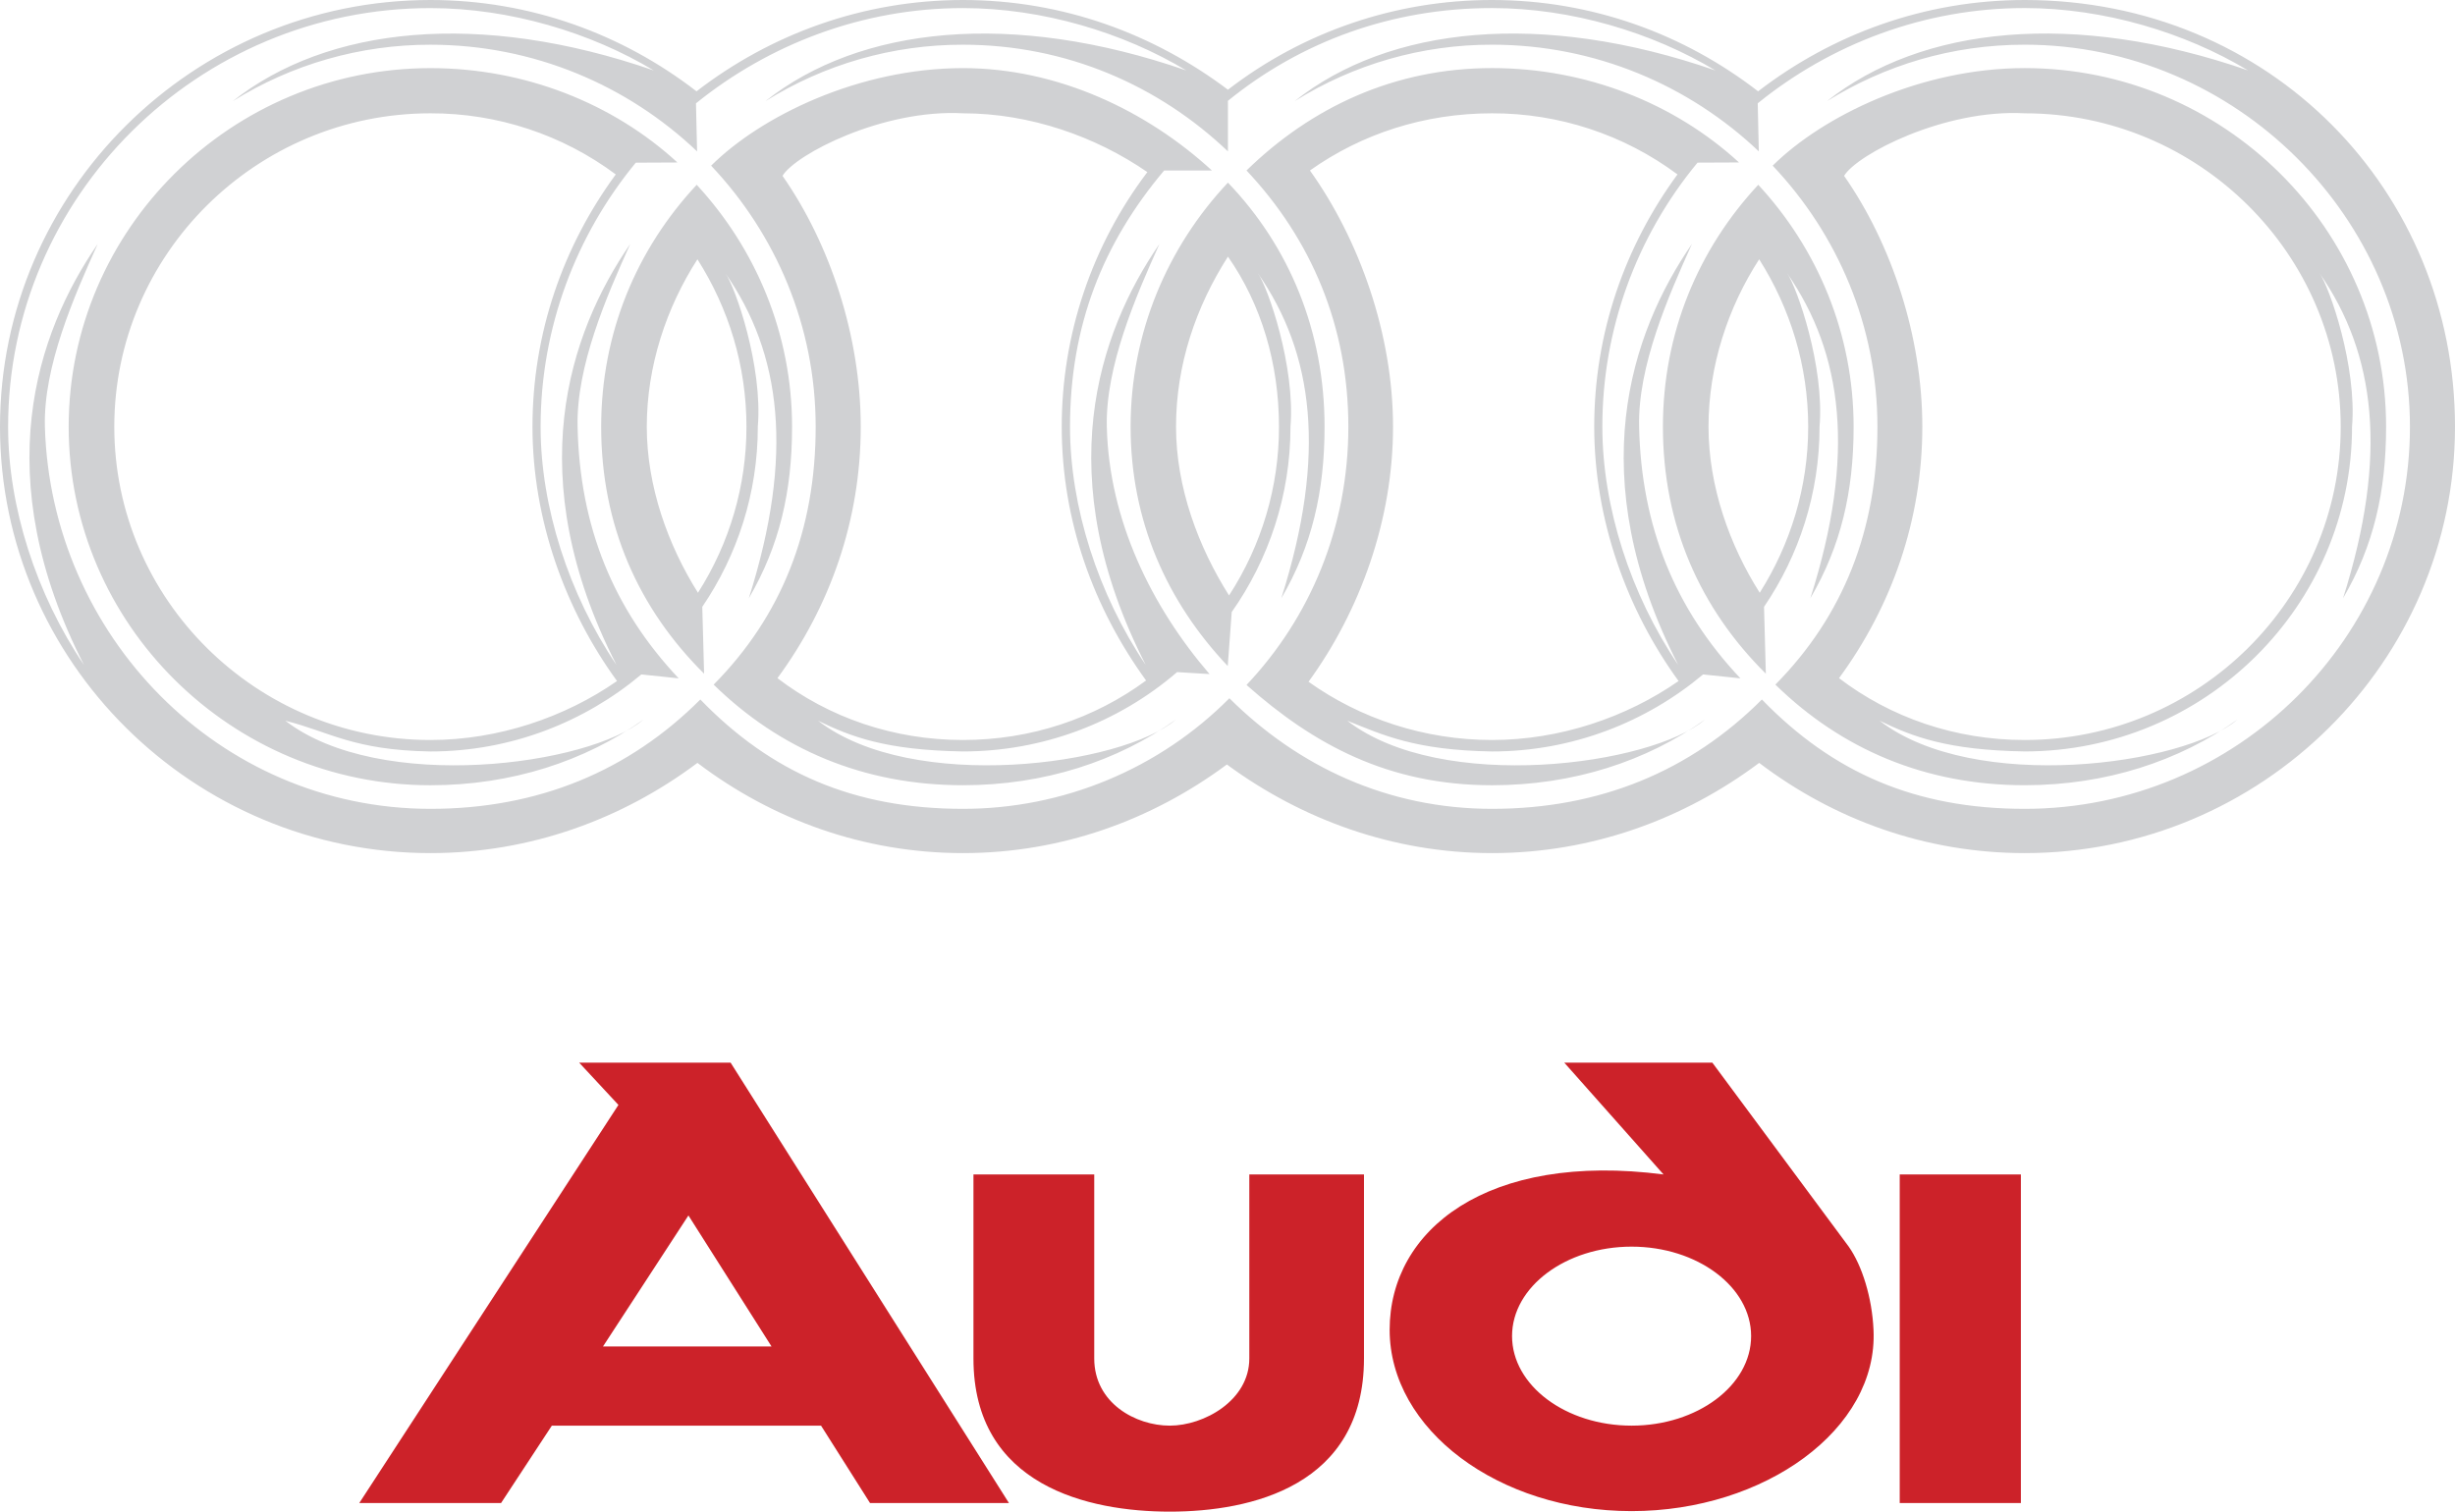
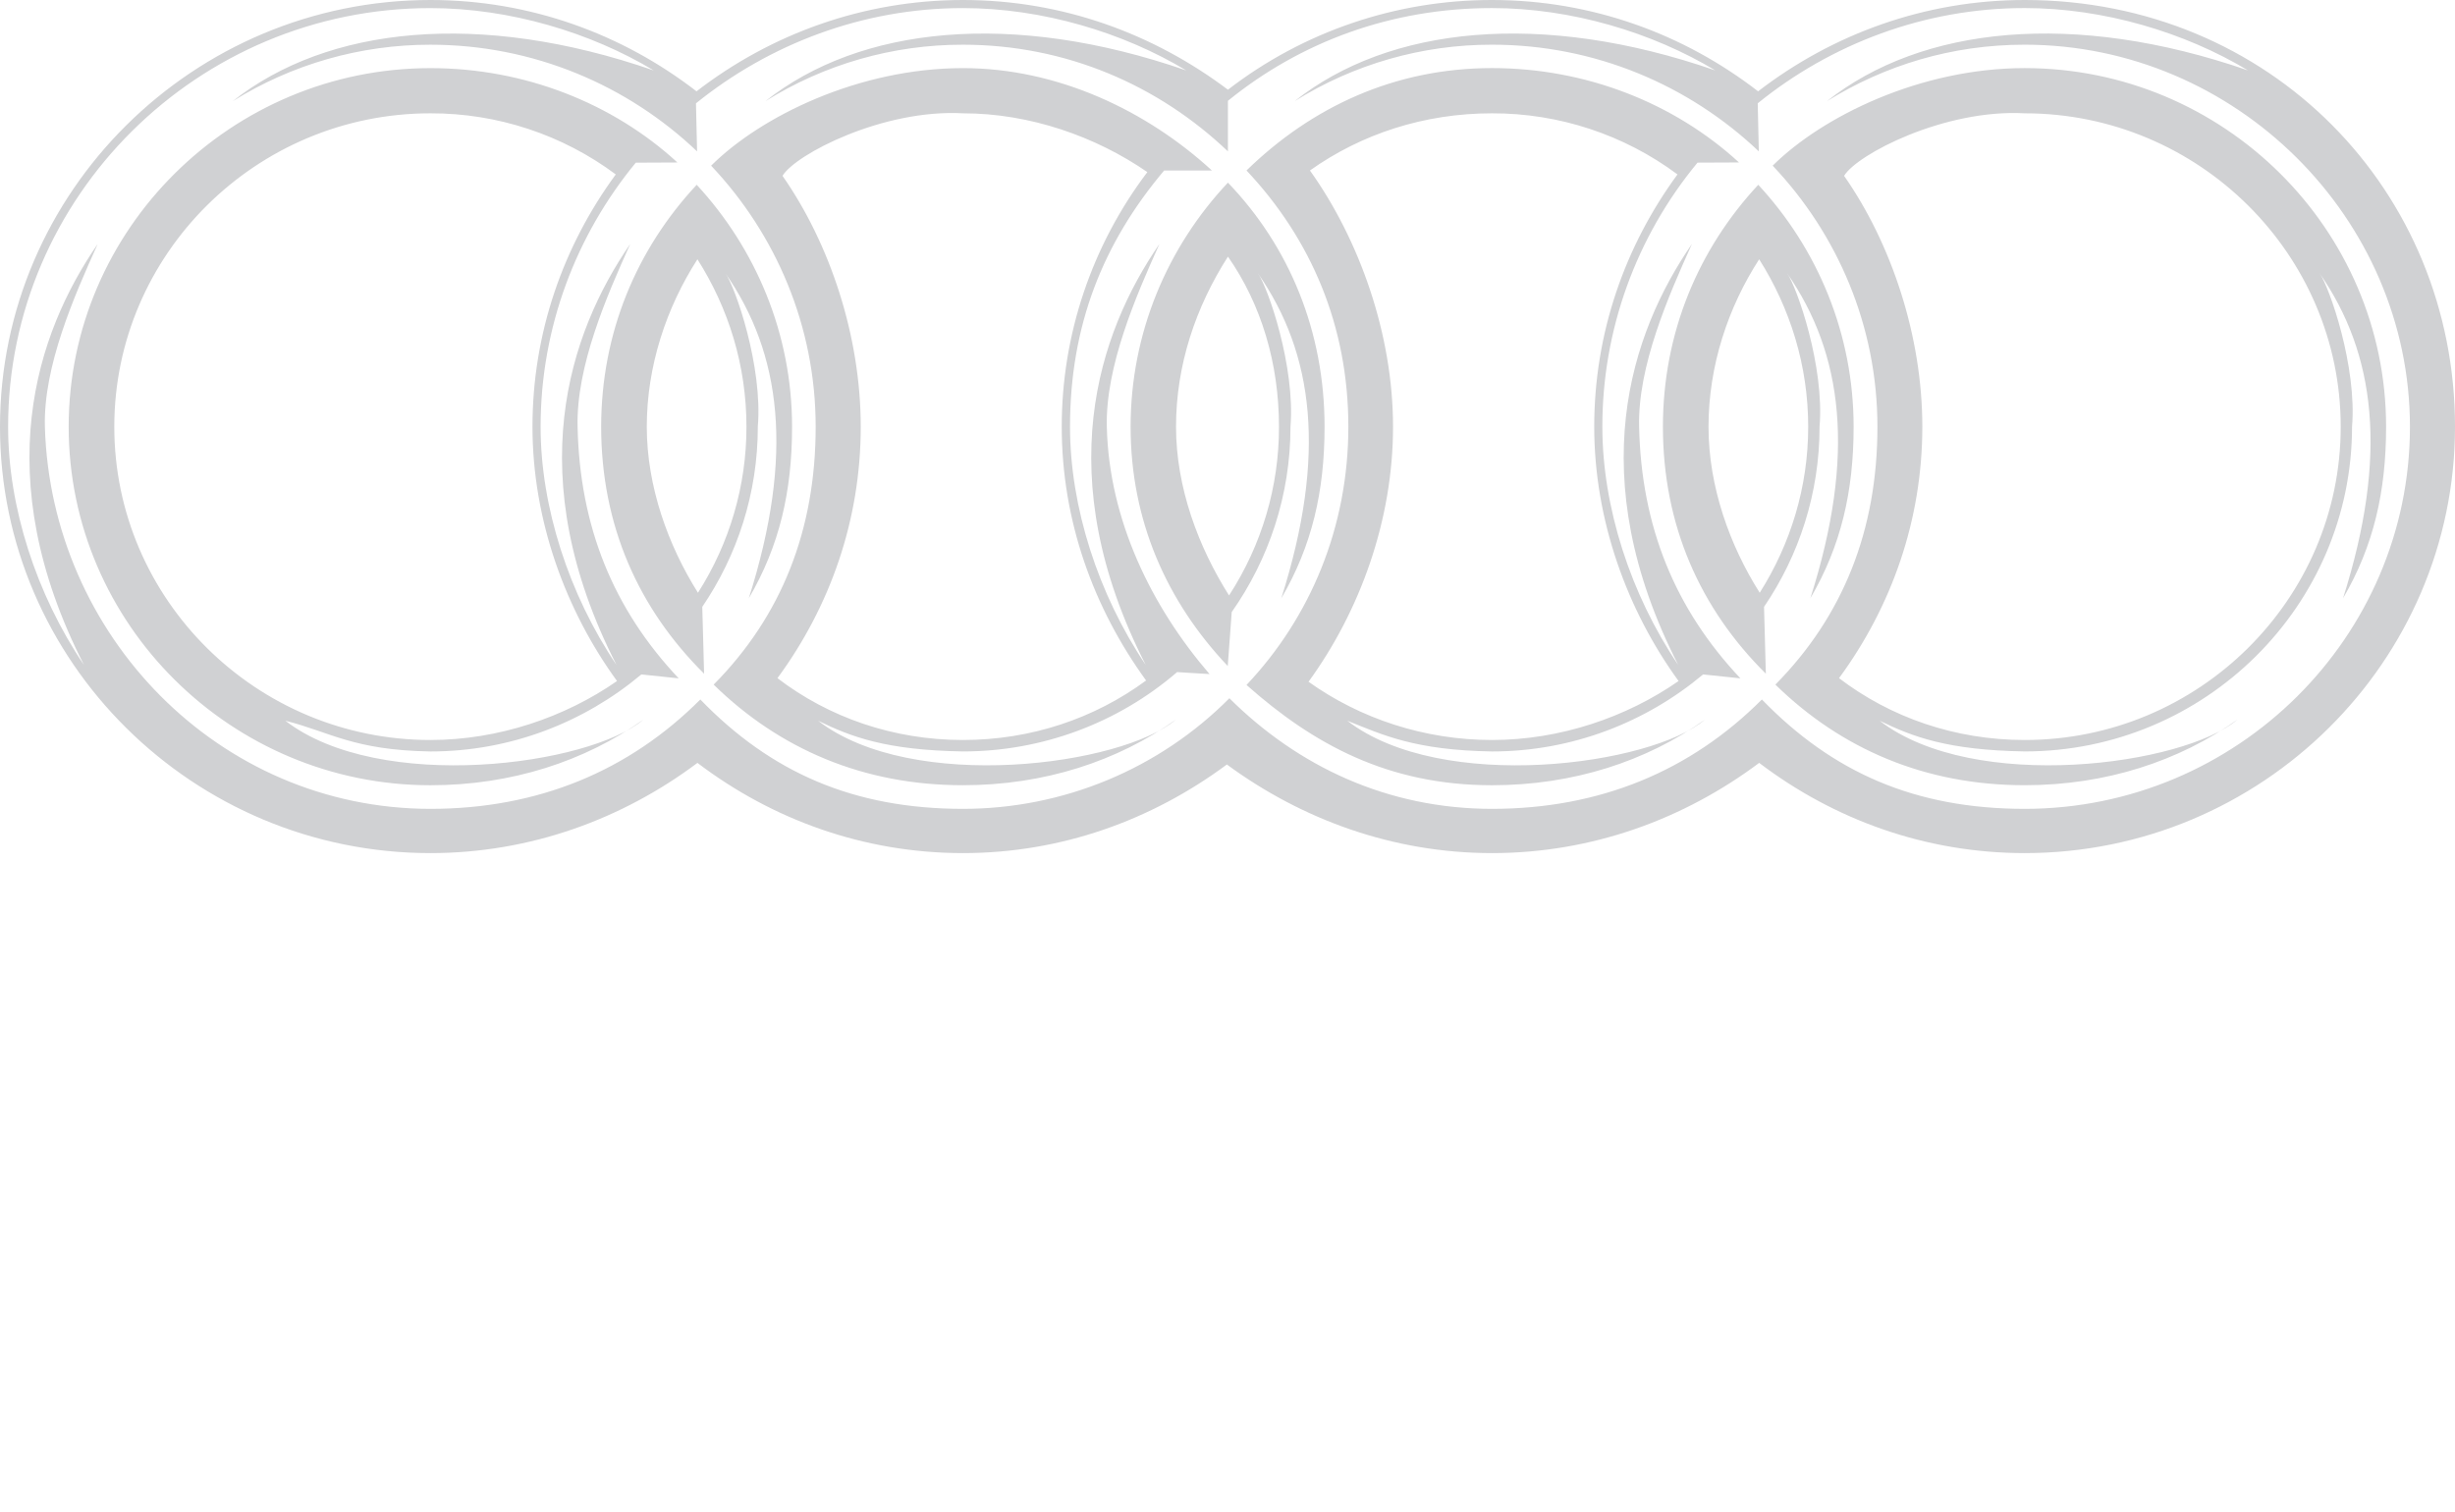
<svg xmlns="http://www.w3.org/2000/svg" width="164" height="101" viewBox="0 0 164 101" fill="none">
-   <path fill-rule="evenodd" clip-rule="evenodd" d="M135 78.471V100.427H126.906V78.471H135ZM108.994 83.294C113.382 83.294 116.979 85.977 116.979 89.268C116.979 92.572 113.382 95.254 108.994 95.254C104.606 95.254 101.009 92.572 101.009 89.268C101.009 85.977 104.606 83.294 108.994 83.294ZM111.128 78.471L104.497 71H114.388L123.5 83.294C124.388 84.551 125.059 86.695 125.155 88.849C125.48 95.493 117.878 100.965 108.994 100.965C100.109 100.965 92.832 95.518 92.832 88.849C92.832 82.169 99.354 76.95 111.128 78.471ZM73.098 90.766C73.098 93.746 75.867 95.254 78.145 95.254C80.423 95.254 83.457 93.578 83.457 90.766V78.471H91.117V90.766C91.117 99.288 83.564 101 78.145 101C72.738 101 65.029 99.288 65.029 90.766V78.471H73.098V90.766ZM48.806 71L67.401 100.426H58.121L54.848 95.254H36.865L33.471 100.426H24L41.313 73.825L38.689 71H48.806ZM51.54 89.963H40.282L45.989 81.211L51.54 89.963Z" fill="#CC2229" />
  <path fill-rule="evenodd" clip-rule="evenodd" d="M47.036 45.013C42.652 40.666 40.16 35.103 40.16 28.512C40.16 22.231 42.532 16.643 46.542 12.346C50.48 16.608 52.912 22.291 52.912 28.512C52.912 32.834 52.07 36.476 50.022 39.973C53.069 30.374 52.189 23.616 48.457 18.255C49.131 19.198 50.961 24.487 50.624 28.511C50.624 32.964 49.251 37.108 46.914 40.546L47.036 45.013ZM164 28.512C164 44.214 151.079 57 135.255 57C128.632 57 122.515 54.767 117.517 50.972C112.509 54.721 106.354 57 99.671 57C93.072 57 86.978 54.767 81.958 51.079C76.936 54.804 70.88 57 64.329 57C57.706 57 51.589 54.767 46.591 50.972C41.593 54.721 35.428 57 28.756 57C12.92 57 0 44.213 0 28.512C0 12.812 12.92 2.27988e-05 28.756 2.27988e-05C35.428 2.27988e-05 41.593 2.282 46.529 6.102C51.479 2.282 57.657 2.27988e-05 64.329 2.27988e-05C71 2.27988e-05 77.081 2.268 82.03 5.994C87.072 2.102 93.281 -0.008 99.671 2.27988e-05C106.354 2.27988e-05 112.509 2.282 117.446 6.102C122.406 2.282 128.584 2.27988e-05 135.255 2.27988e-05C151.68 2.27988e-05 164 12.776 164 28.512ZM135.255 2.986C130.389 2.986 125.911 4.358 122.045 6.759C128.366 1.755 138.517 0.669 150.175 4.705C145.973 2.174 140.554 0.538 135.255 0.538C128.523 0.538 122.286 2.962 117.421 6.902L117.493 10.114C112.857 5.708 106.571 2.986 99.671 2.986C95.003 2.979 90.43 4.287 86.484 6.76C92.784 1.756 102.947 0.67 114.591 4.706C110.388 2.175 104.981 0.539 99.671 0.539C92.962 0.539 86.894 2.784 82.029 6.736V10.115C77.406 5.709 71.228 2.987 64.328 2.987C59.657 2.979 55.079 4.288 51.13 6.761C57.439 1.757 67.591 0.671 79.247 4.707C75.044 2.176 69.638 0.54 64.328 0.54C57.607 0.54 51.371 2.964 46.493 6.904L46.567 10.116C41.943 5.71 35.656 2.988 28.756 2.988C24.082 2.982 19.502 4.29 15.547 6.761C21.869 1.758 32.02 0.672 43.676 4.708C39.474 2.177 34.054 0.541 28.756 0.541C13.222 0.541 0.542 13.126 0.542 28.515C0.542 33.865 2.42 39.714 5.611 44.431C-0.831 31.835 2.42 22.259 6.528 16.301C4.949 19.799 2.891 24.48 2.999 28.515C3.397 42.402 14.583 54.043 28.758 54.043C35.946 54.043 42.015 51.512 46.784 46.736C51.505 51.619 57.033 54.043 64.329 54.043C67.642 54.044 70.922 53.391 73.977 52.122C77.033 50.853 79.803 48.994 82.126 46.653C86.716 51.213 92.7 54.043 99.672 54.043C106.874 54.043 112.932 51.512 117.699 46.736C122.432 51.619 127.947 54.043 135.256 54.043C149.43 54.043 160.99 42.569 160.99 28.515C160.989 14.555 149.333 2.986 135.255 2.986ZM78.634 44.906C74.666 48.326 69.586 50.209 64.329 50.208C59.163 50.123 56.85 49.228 54.647 48.154C60.956 53.025 74.974 51.139 78.549 48.082C74.648 50.864 69.746 52.465 64.328 52.465C57.68 52.465 52.08 50.053 47.674 45.743C52.202 41.169 54.489 35.427 54.489 28.513C54.489 21.791 51.829 15.643 47.505 11.07C50.817 7.774 57.368 4.551 64.329 4.551C70.663 4.551 76.623 7.405 80.959 11.392H77.767C73.685 16.239 71.48 21.744 71.48 28.513C71.48 33.863 73.359 39.712 76.538 44.429C70.096 31.833 73.359 22.257 77.454 16.299C75.876 19.797 73.841 24.49 73.938 28.513C74.083 34.758 76.936 40.549 80.801 45.038L78.634 44.906ZM82.017 44.501C77.947 40.202 75.527 34.793 75.527 28.512C75.527 22.232 77.995 16.489 82.029 12.203C86.136 16.477 88.484 22.148 88.484 28.512C88.484 32.834 87.641 36.477 85.594 39.974C88.64 30.375 87.76 23.616 84.028 18.256C84.703 19.199 86.533 24.488 86.208 28.512C86.208 33.097 84.751 37.383 82.282 40.894L82.017 44.501ZM83.27 45.765C87.534 41.252 90.073 35.222 90.073 28.512C90.073 21.789 87.594 15.987 83.27 11.39C87.605 7.164 93.145 4.549 99.671 4.549C105.97 4.549 111.87 6.901 116.169 10.854L113.4 10.866C109.283 15.841 107.036 22.078 107.041 28.512C107.041 33.862 108.919 39.712 112.11 44.428C105.668 31.832 108.92 22.256 113.026 16.298C111.448 19.797 109.4 24.465 109.497 28.512C109.641 35.199 111.906 40.703 116.264 45.324L113.772 45.062C109.967 48.251 105.03 50.209 99.671 50.209C94.504 50.124 92.397 49.11 90.001 48.155C96.298 53.026 110.316 51.14 113.892 48.083C109.99 50.865 105.089 52.466 99.671 52.466C92.723 52.464 87.738 49.73 83.27 45.765ZM87.413 45.551C90.856 48.01 95.143 49.443 99.671 49.443C104.211 49.443 108.654 47.926 112.133 45.503C108.702 40.787 106.498 34.757 106.498 28.512C106.498 22.244 108.557 16.43 112.06 11.654C108.487 8.994 104.137 7.561 99.669 7.571C95.142 7.571 90.95 8.944 87.507 11.391C90.817 16.024 93.058 22.34 93.058 28.512C93.06 34.757 90.844 40.834 87.413 45.551ZM82.103 39.784C84.287 36.424 85.446 32.51 85.439 28.512C85.439 24.286 84.257 20.334 82.03 17.146C79.886 20.501 78.562 24.37 78.562 28.512C78.562 32.572 80.055 36.547 82.103 39.784ZM76.562 45.467C73.047 40.62 70.927 34.793 70.927 28.512C70.925 22.377 72.932 16.407 76.646 11.499C73.202 9.123 68.807 7.571 64.34 7.571C58.98 7.272 53.129 10.317 52.274 11.749C55.453 16.298 57.5 22.482 57.5 28.512C57.5 34.745 55.453 40.525 51.936 45.311C55.369 47.939 59.68 49.443 64.328 49.443C68.868 49.443 73.108 48.01 76.562 45.467ZM45.338 45.324L42.845 45.062C39.039 48.251 34.115 50.209 28.756 50.209C23.59 50.124 22.059 48.907 19.062 48.155C25.374 53.026 39.389 51.14 42.978 48.083C39.065 50.865 34.163 52.466 28.756 52.466C15.463 52.466 4.588 41.708 4.588 28.514C4.588 15.321 15.45 4.552 28.756 4.552C35.054 4.552 40.955 6.904 45.254 10.856L42.472 10.869C38.511 15.68 36.114 21.841 36.114 28.515C36.114 33.865 38.004 39.714 41.184 44.431C34.742 31.835 38.005 22.259 42.1 16.301C40.522 19.799 38.487 24.468 38.584 28.515C38.727 35.199 40.979 40.703 45.338 45.324ZM46.626 39.605C48.745 36.286 49.868 32.439 49.865 28.512C49.865 24.429 48.673 20.597 46.59 17.324C44.531 20.524 43.207 24.429 43.207 28.512C43.207 32.512 44.639 36.452 46.626 39.605ZM41.219 45.503C37.788 40.787 35.571 34.757 35.571 28.512C35.571 22.244 37.632 16.43 41.135 11.654C37.566 8.994 33.221 7.561 28.756 7.571C17.123 7.571 7.635 16.979 7.635 28.512C7.635 40.048 17.123 49.443 28.756 49.443C33.285 49.443 37.74 47.926 41.219 45.503ZM117.963 45.013C113.58 40.666 111.087 35.103 111.087 28.512C111.087 22.231 113.459 16.643 117.456 12.346C121.406 16.608 123.826 22.291 123.826 28.512C123.826 32.834 122.985 36.476 120.936 39.973C123.996 30.374 123.104 23.616 119.383 18.255C120.046 19.198 121.889 24.487 121.551 28.511C121.551 32.964 120.179 37.108 117.842 40.546L117.963 45.013ZM118.6 45.742C123.117 41.169 125.417 35.426 125.417 28.512C125.417 21.79 122.754 15.643 118.419 11.069C121.743 7.774 128.283 4.55 135.254 4.55C148.549 4.55 159.397 15.319 159.397 28.512C159.397 32.834 158.567 36.477 156.52 39.974C159.567 30.375 158.675 23.616 154.955 18.256C155.618 19.199 157.46 24.488 157.122 28.512C157.122 40.463 147.296 50.207 135.254 50.207C130.088 50.122 127.776 49.227 125.56 48.153C131.871 53.025 145.887 51.138 149.464 48.081C145.562 50.863 140.661 52.464 135.254 52.464C128.608 52.464 123.008 50.052 118.6 45.742ZM122.852 45.311C126.295 47.939 130.606 49.443 135.255 49.443C146.875 49.443 156.365 40.047 156.365 28.512C156.365 16.979 146.875 7.571 135.255 7.571C129.896 7.272 124.044 10.317 123.19 11.749C126.368 16.298 128.416 22.482 128.416 28.512C128.415 34.744 126.368 40.524 122.852 45.311ZM117.554 39.605C119.6 36.369 120.792 32.572 120.792 28.512C120.792 24.429 119.588 20.597 117.517 17.324C115.446 20.524 114.133 24.429 114.133 28.512C114.133 32.512 115.555 36.452 117.554 39.605Z" fill="#D0D1D3" />
</svg>